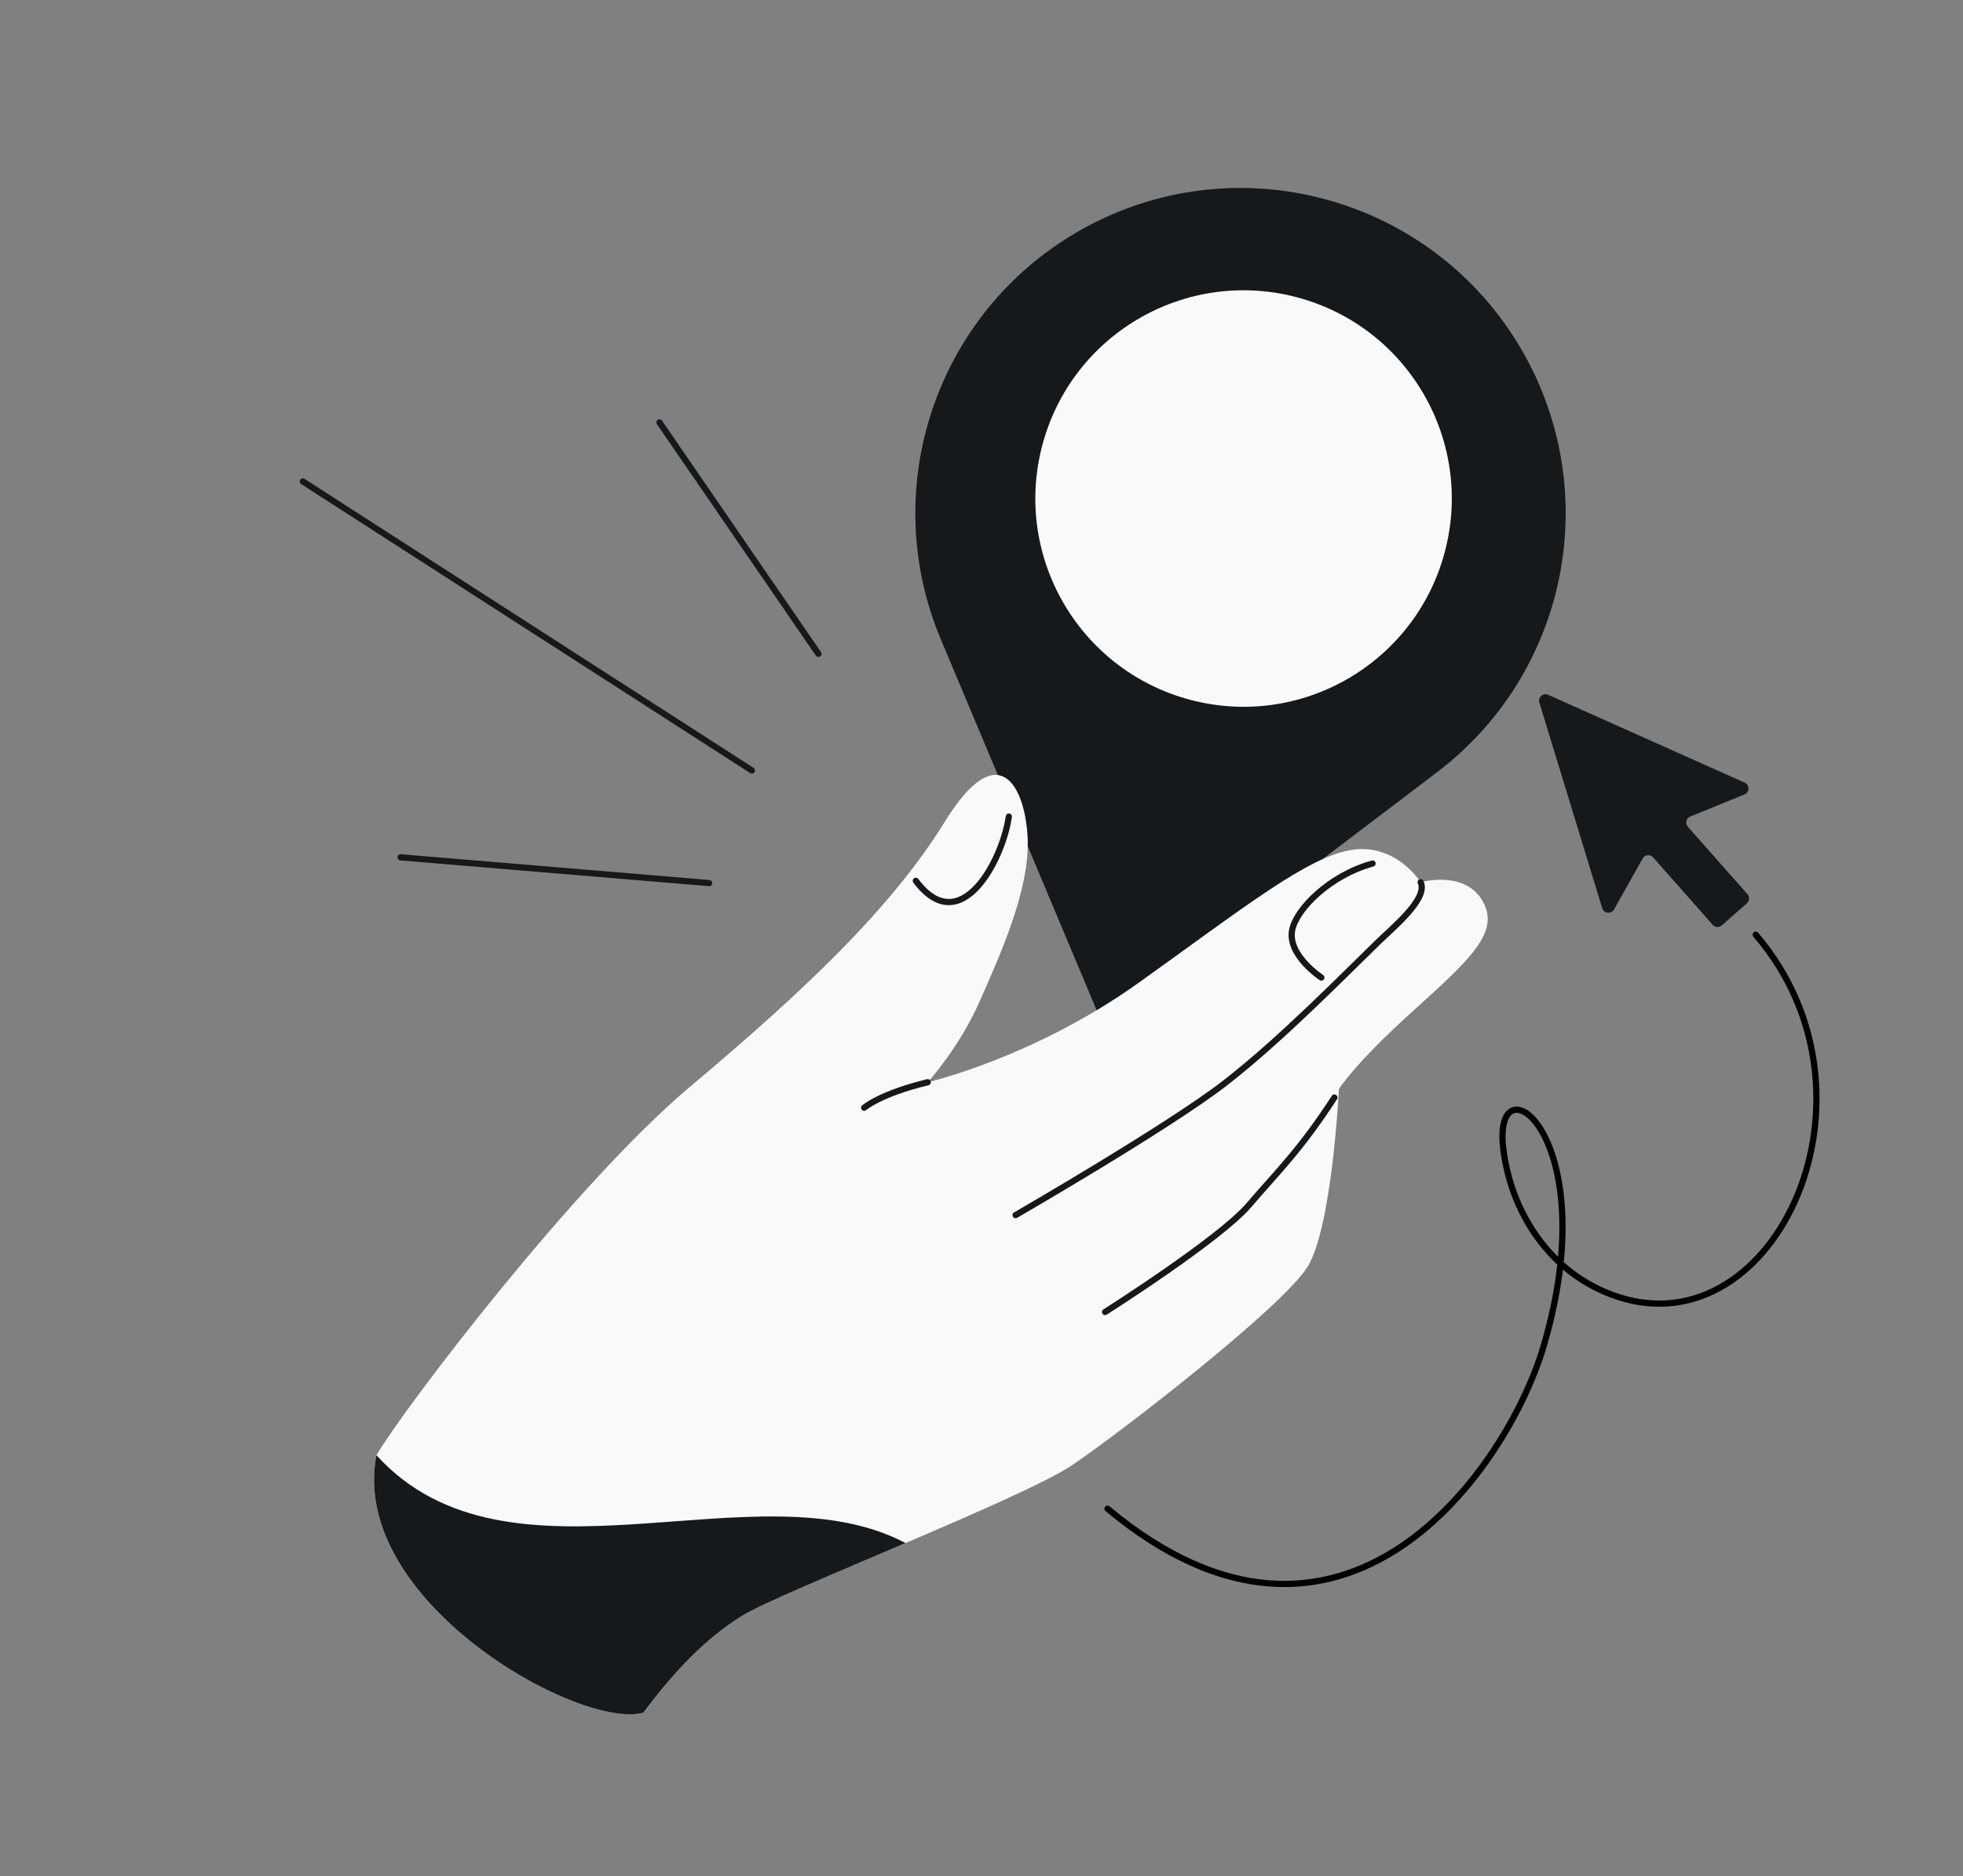
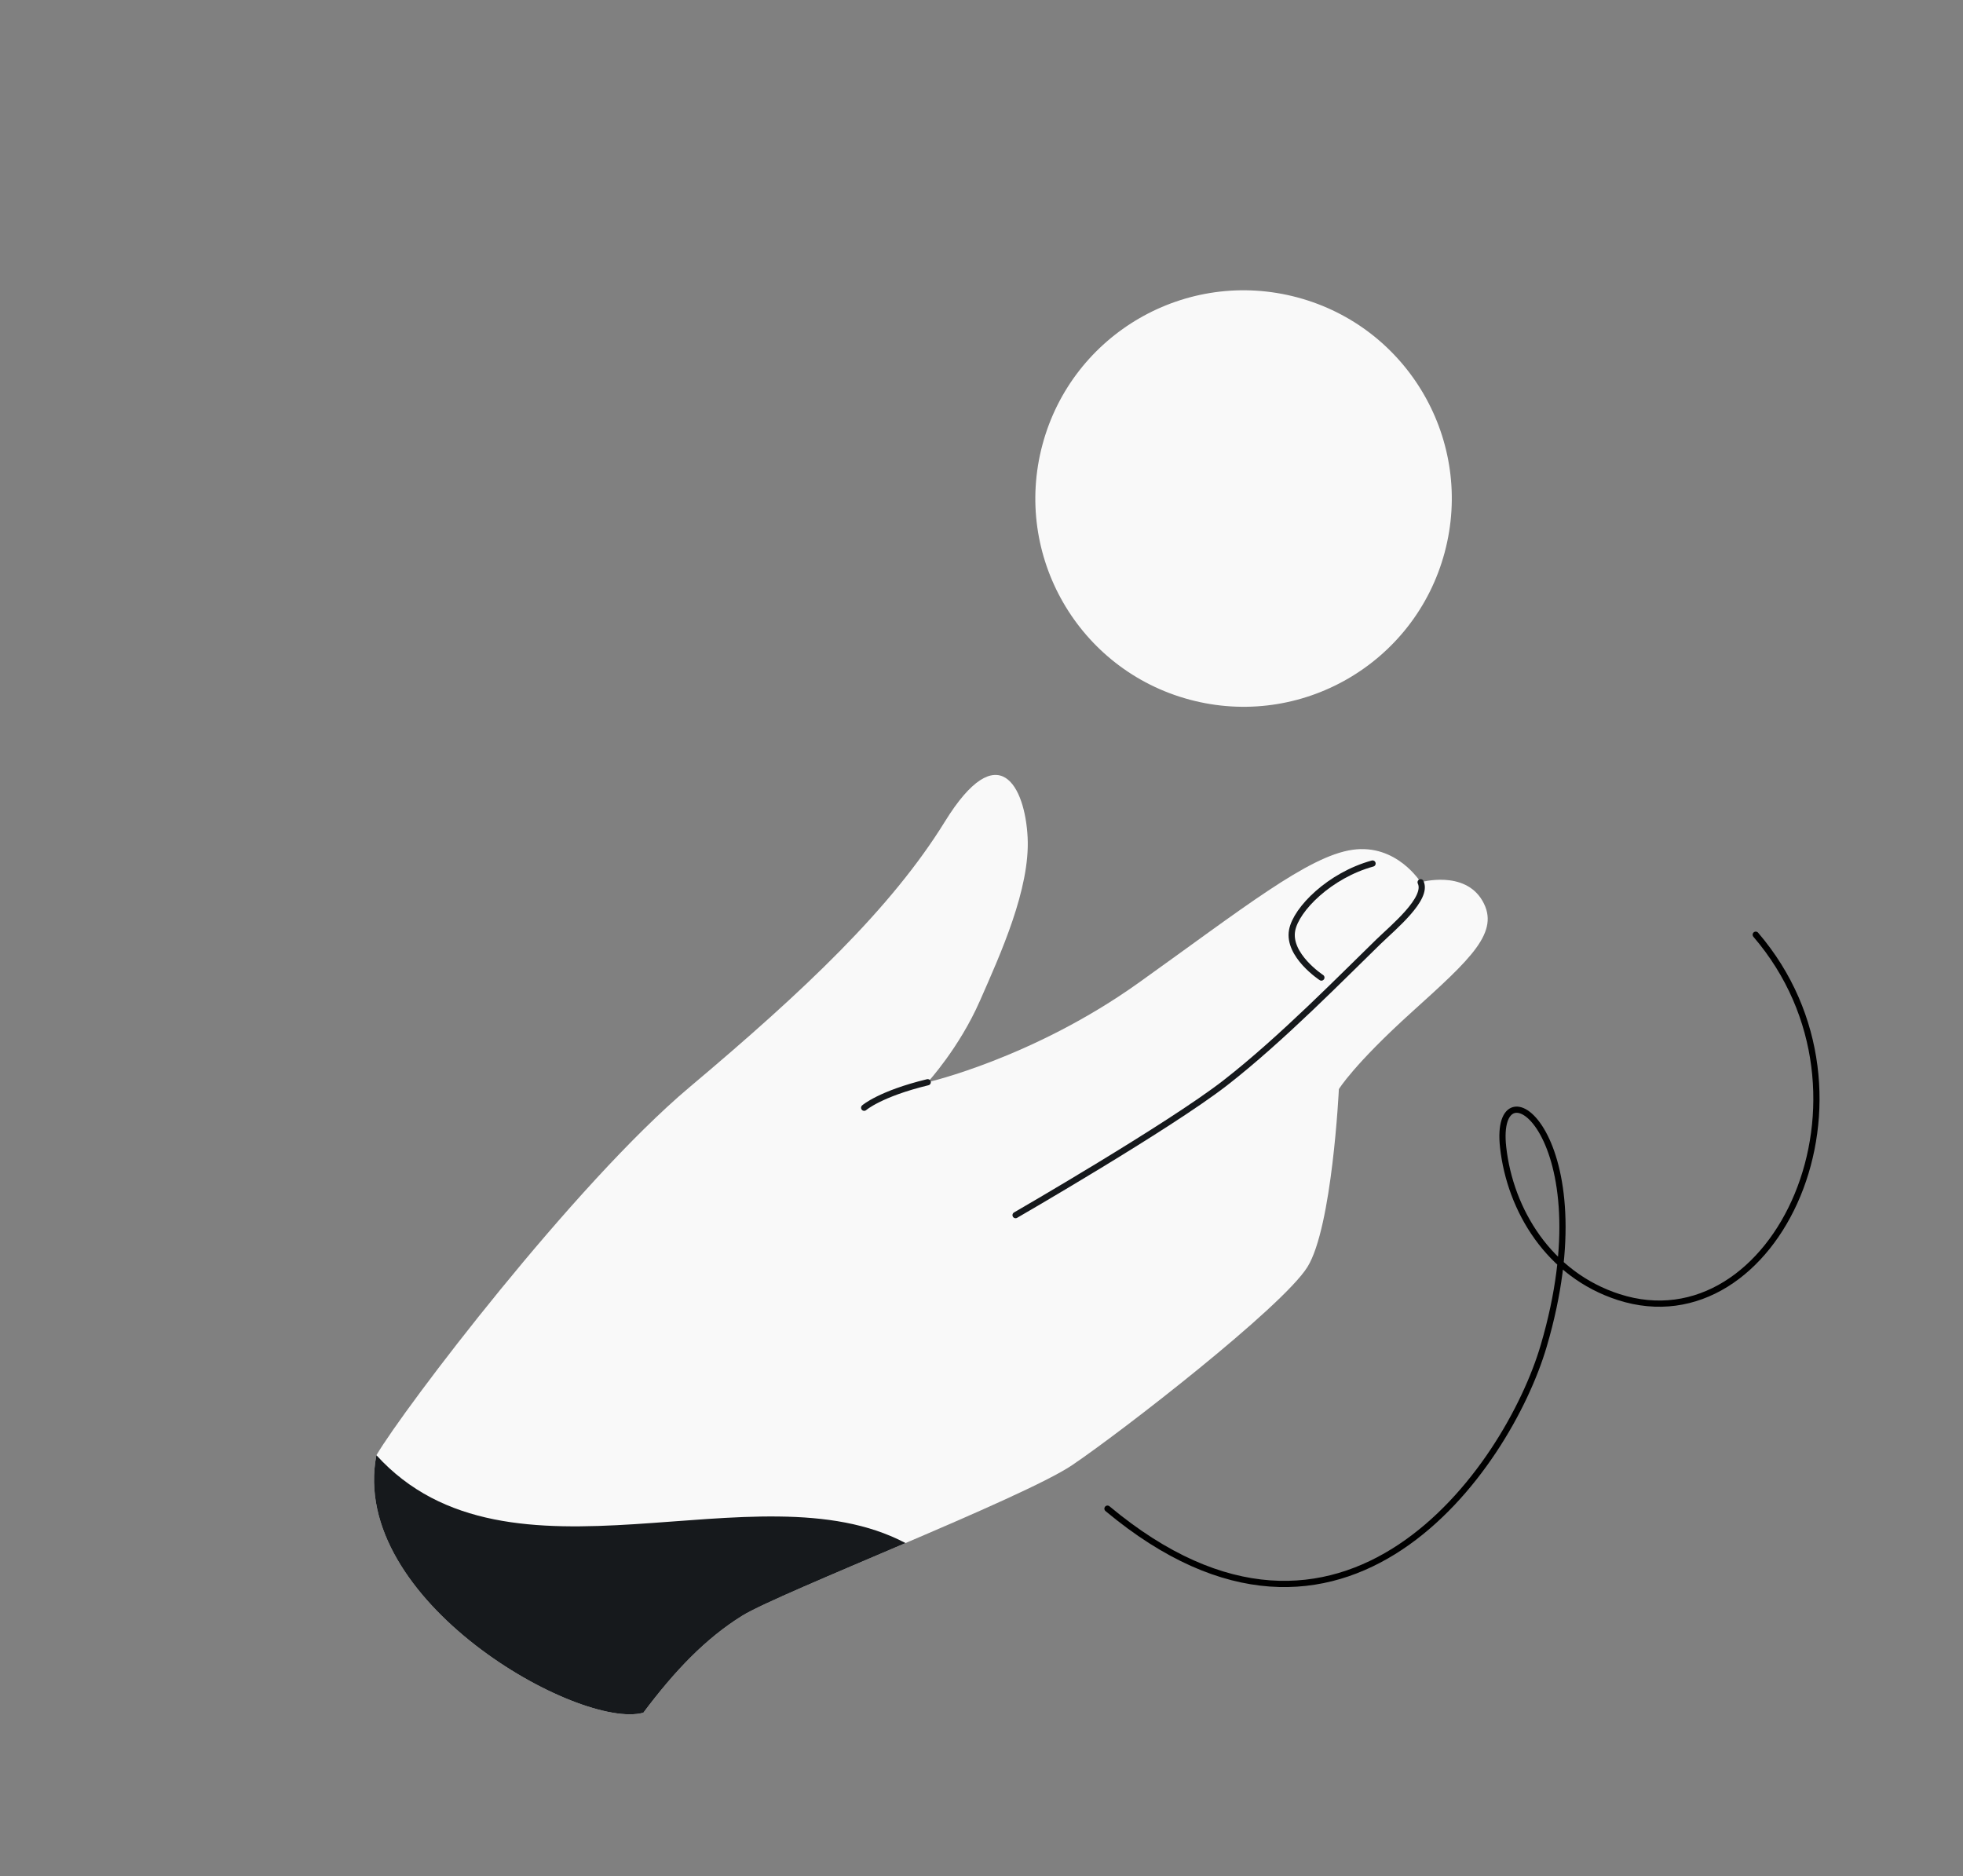
<svg xmlns="http://www.w3.org/2000/svg" width="632" height="604" viewBox="0 0 632 604" fill="none">
  <rect x="0" y="0" width="632" height="604" fill="#808080" stroke="none" />
  <g clip-path="url(#clip0_1352_23)">
-     <path d="M462.694 248.578L357.097 328.757C356.122 329.496 354.709 329.118 354.234 327.99L302.883 205.757C282.46 157.145 301.38 100.919 347.05 74.551C397.119 45.644 461.14 62.798 490.047 112.867C516.415 158.537 504.699 216.684 462.694 248.578Z" fill="#16191C" />
    <circle cx="400.373" cy="160.494" r="67.029" transform="rotate(15 400.373 160.494)" fill="#F9F9F9" />
    <path d="M121.187 468.47C130.085 453.354 184.945 381.162 221.976 350.016C259.006 318.87 286.939 292.458 304.213 264.494C321.487 236.531 330.063 253.167 330.855 269.678C331.646 286.188 322.131 307.103 315.459 322.264C308.787 337.425 298.678 348.404 298.678 348.404C298.678 348.404 332.717 340.576 366.574 316.402C400.432 292.228 421.174 275.625 435.412 273.574C449.65 271.523 457.383 284.022 457.383 284.022C457.383 284.022 471.502 279.984 477.289 290.007C483.075 300.029 473.618 308.577 454.695 325.671C435.772 342.765 431.059 350.629 431.059 350.629C431.059 350.629 428.937 395.039 420.932 407.888C412.928 420.736 361.085 460.95 345.172 471.68C329.26 482.409 250.698 512.854 238.968 520.143C227.238 527.431 217.288 537.803 207.13 551.375C186.564 557.02 112.132 515.349 121.187 468.47Z" fill="#F9F9F9" />
    <path d="M207.129 551.374C217.287 537.802 227.237 527.431 238.967 520.142C244.92 516.443 268.085 506.78 291.539 496.757C243.479 471.322 163.818 515.403 121.186 468.469C112.131 515.348 186.563 557.019 207.129 551.374Z" fill="#16191C" />
    <path d="M298.677 348.405C283.339 352.117 278.224 356.612 278.224 356.612" stroke="#16191C" stroke-width="2" stroke-linecap="round" stroke-linejoin="round" />
-     <path d="M294.857 283.559C309.201 302.7 322.78 277.028 324.801 262.896" stroke="#16191C" stroke-width="2" stroke-linecap="round" stroke-linejoin="round" />
    <path d="M425.427 314.705C425.427 314.705 414.496 307.546 416.008 299.475C417.281 292.682 428.091 281.793 441.902 277.995" stroke="#16191C" stroke-width="2" stroke-linecap="round" stroke-linejoin="round" />
    <path d="M457.382 284.023C459.891 289.257 448.577 298.534 443.77 303.191C432.855 313.774 412.543 334.586 394.435 348.638C376.327 362.69 326.973 391.185 326.973 391.185" stroke="#16191C" stroke-width="2" stroke-linecap="round" stroke-linejoin="round" />
-     <path d="M355.778 422.374C355.778 422.374 392.678 399.015 402.18 387.873C411.025 377.501 418.497 370.474 429.617 353.334" stroke="#16191C" stroke-width="2" stroke-linecap="round" stroke-linejoin="round" />
-     <path d="M212.331 136L263.5 210.5M242.072 248.033L97.5 155M128.988 276L228.321 284.288" stroke="#16191C" stroke-width="2" stroke-linecap="round" stroke-linejoin="round" />
-     <path d="M519.64 292.777C518.745 294.369 516.378 294.113 515.844 292.367L495.605 226.183C495.084 224.478 496.811 222.952 498.439 223.679L561.7 251.948C563.37 252.694 563.33 255.079 561.636 255.768L544.202 262.861C542.876 263.4 542.481 265.088 543.428 266.16L562.605 287.858C563.366 288.718 563.283 290.033 562.421 290.792L554.347 297.903C553.487 298.66 552.177 298.578 551.418 297.719L532.234 276.018C531.287 274.947 529.568 275.13 528.867 276.375L519.64 292.777Z" fill="#16191C" />
    <path d="M356.56 485.682C432.393 548.963 485.36 472.873 497.012 433.256C517.008 365.27 480.656 339.921 483.942 369.341C486.198 389.537 498.651 410.331 521.162 417.573C571.67 433.821 609.5 352.5 565.271 300.911" stroke="black" stroke-width="2" stroke-linecap="round" stroke-linejoin="round" />
  </g>
  <defs>
    <clipPath id="clip0_1352_23">
      <rect x="32" y="32" width="568" height="540" rx="48" fill="white" />
    </clipPath>
  </defs>
</svg>